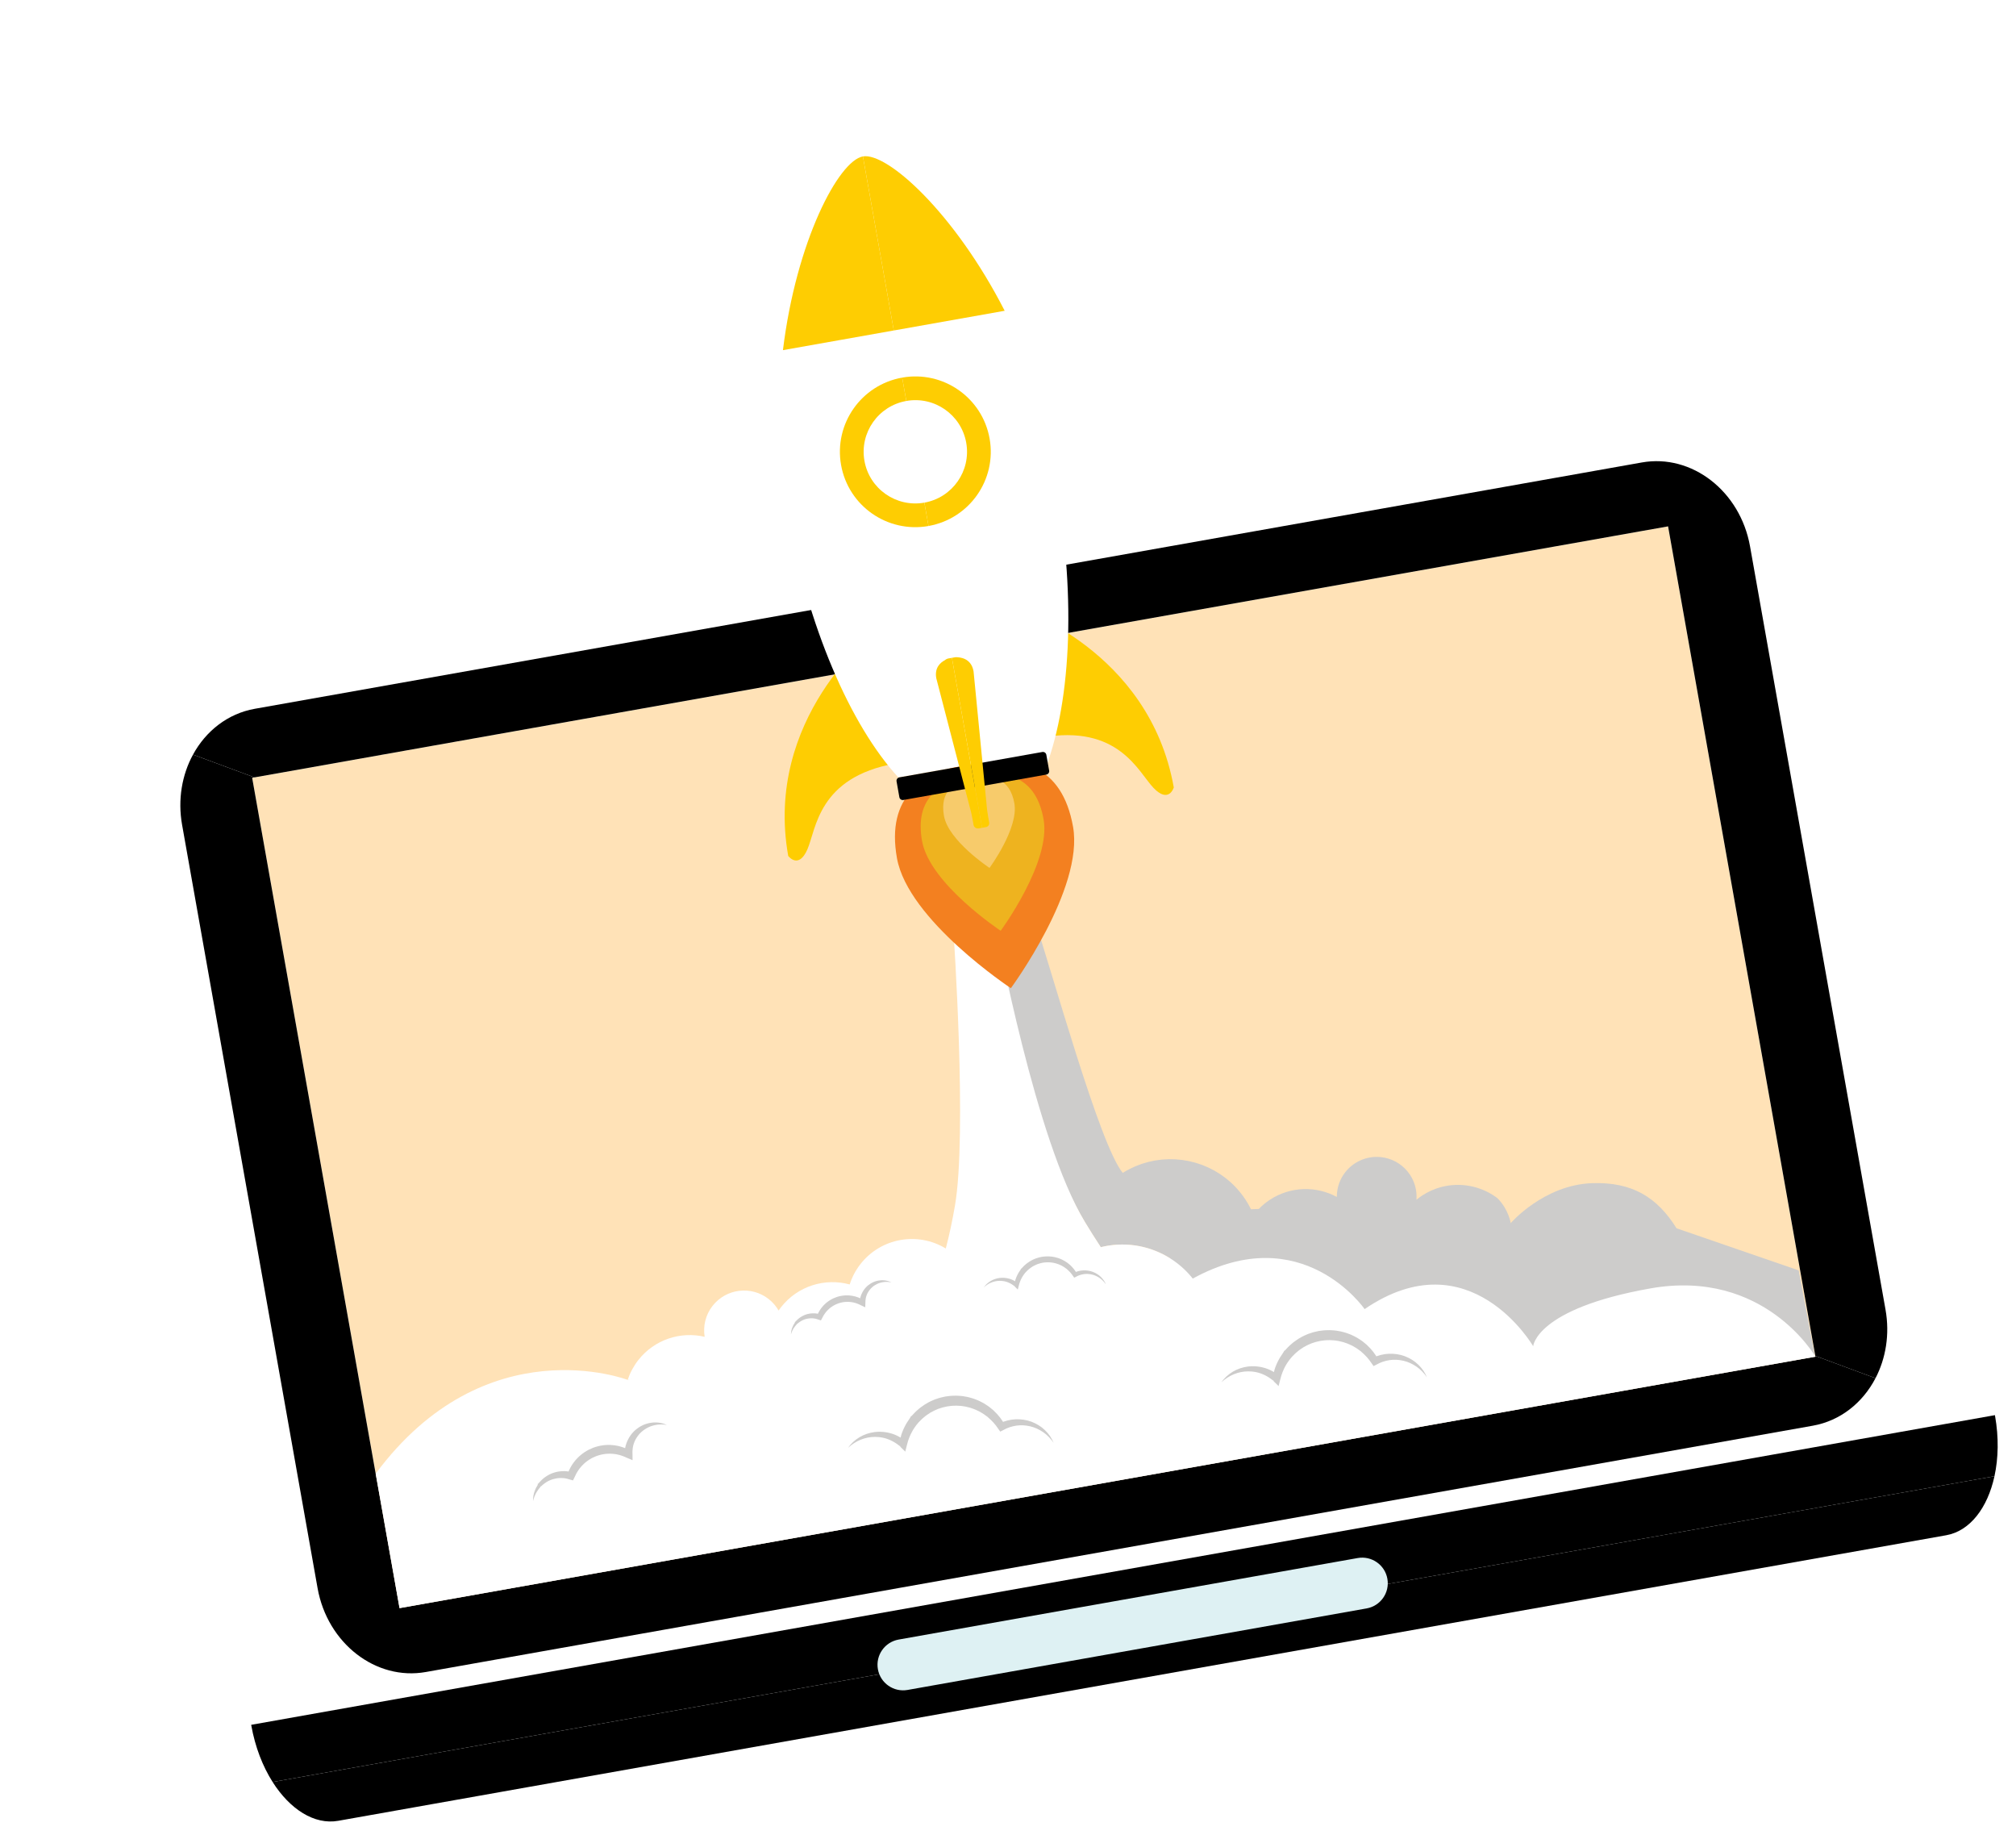
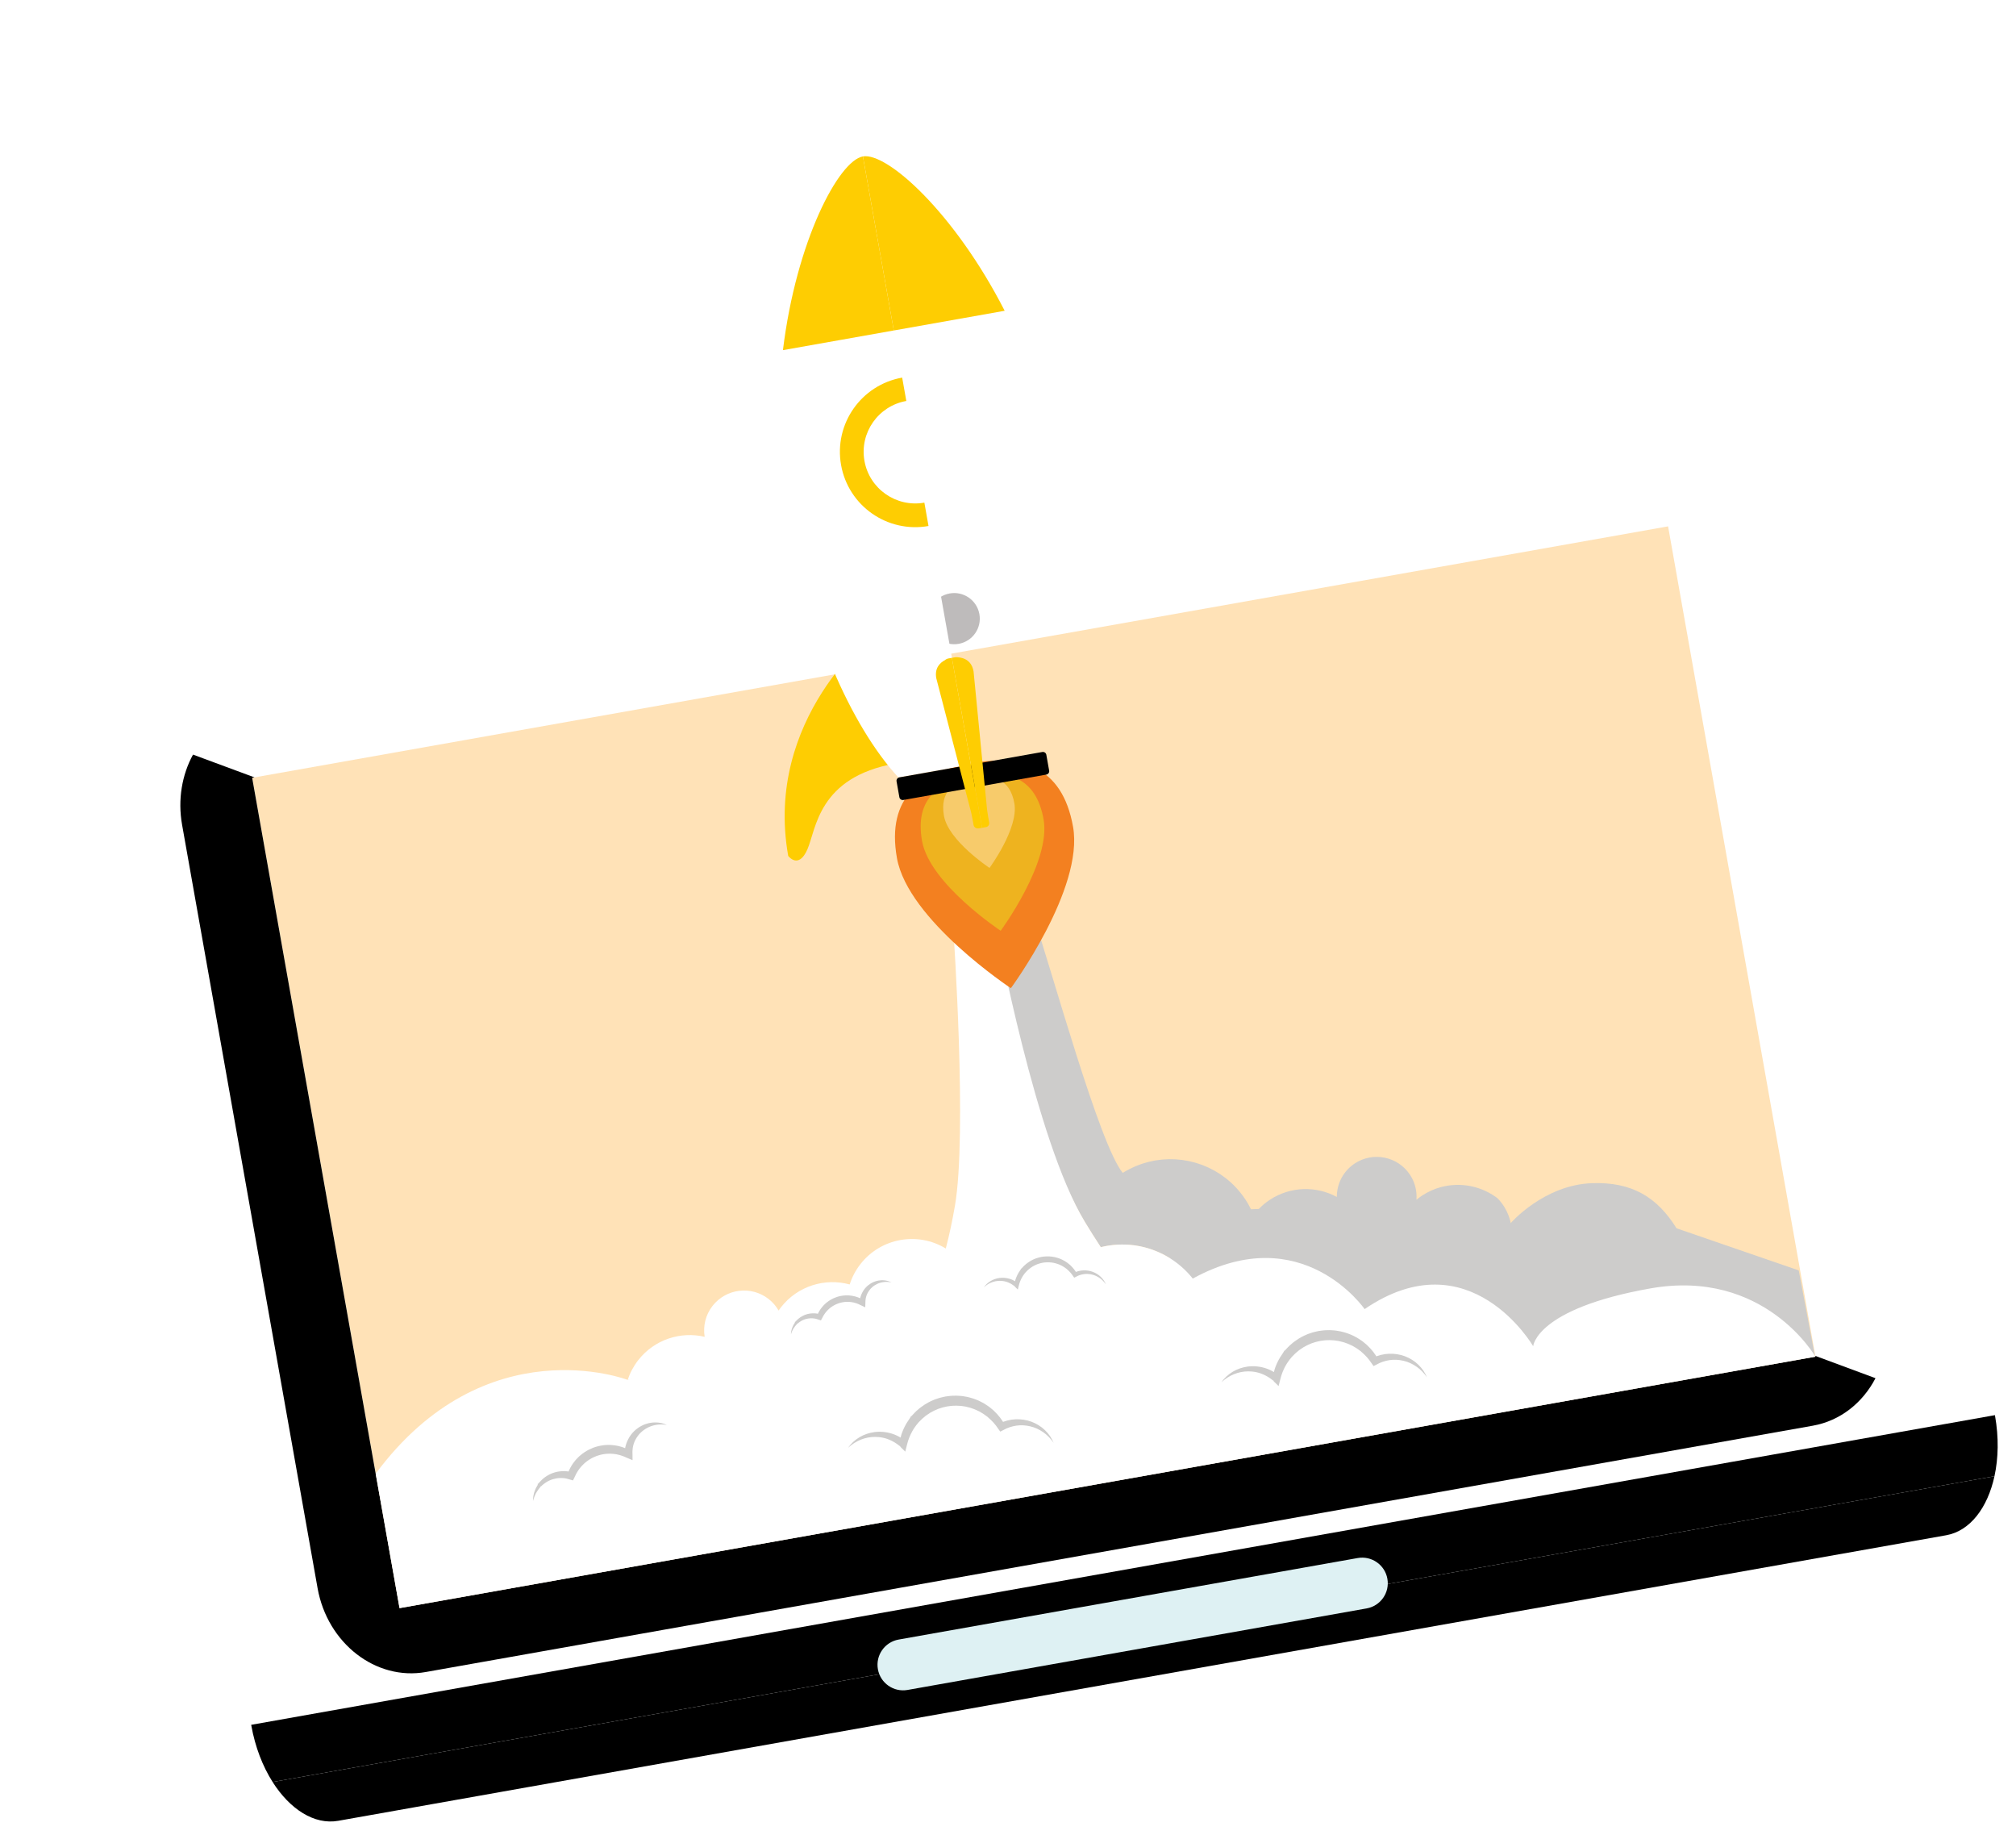
<svg xmlns="http://www.w3.org/2000/svg" width="367" height="334" viewBox="0 0 367 334" fill="none">
  <path d="M363.184 257.677C363.177 257.638 363.166 257.598 363.159 257.559L45.728 313.917C45.735 313.955 45.742 313.996 45.749 314.035C46.446 317.961 47.827 321.486 49.629 324.325L363.08 268.674C363.797 265.387 363.881 261.603 363.184 257.677Z" fill="black" />
  <path d="M49.629 324.325C52.783 329.291 57.228 332.157 61.57 331.387L354.295 279.415C358.636 278.644 361.827 274.423 363.081 268.673L49.629 324.325Z" fill="black" />
  <path d="M45.903 141.561L55.703 196.76L62.997 237.841L72.733 292.679L330.493 246.915L324.757 214.605L321.041 193.678L303.663 95.797L45.903 141.561Z" fill="#FFE2B7" />
  <path d="M159.816 303.802C160.266 306.335 162.686 308.02 165.222 307.569L248.783 292.733C251.322 292.283 253.014 289.868 252.564 287.335C252.115 284.803 249.693 283.113 247.155 283.563L163.594 298.399C161.058 298.85 159.367 301.27 159.816 303.802Z" fill="#DEF1F3" />
  <path d="M169.111 113.408C169.561 115.941 171.981 117.63 174.52 117.179C177.052 116.73 178.744 114.311 178.294 111.777C177.845 109.246 175.424 107.557 172.892 108.007C170.353 108.459 168.661 110.876 169.111 113.408Z" fill="#BEBBBB" />
-   <path d="M303.663 95.798L330.468 246.771L341.424 250.831C343.301 247.224 344.045 242.852 343.248 238.363L318.583 99.439C316.799 89.389 307.982 82.554 298.889 84.168L46.386 128.999C41.472 129.871 37.485 133.031 35.137 137.337L46.332 141.485L303.663 95.798Z" fill="black" />
  <path d="M330.468 246.771L330.493 246.915L72.733 292.679L45.903 141.561L46.331 141.485L35.136 137.337C33.138 141.002 32.328 145.496 33.148 150.117L57.813 289.041C59.596 299.084 68.413 305.922 77.51 304.307L330.013 259.477C335.041 258.584 339.099 255.293 341.422 250.832L330.468 246.771Z" fill="black" />
  <path d="M266.784 220.693L275.022 222.598C275.022 222.598 281.051 215.635 289.844 215.336C297.083 215.09 301.666 217.865 305.202 223.548L327.45 231.215L330.399 246.842L230.18 261.269L201.722 245.706L214.08 227.525L266.784 220.693Z" fill="#CDCCCB" />
  <path d="M197.483 222.37C198.405 223.898 199.375 225.44 200.395 226.986L200.406 226.983C200.601 226.936 200.798 226.891 200.997 226.848C201.218 226.802 201.441 226.757 201.666 226.721C201.952 226.675 202.238 226.636 202.522 226.604C202.617 226.595 202.711 226.589 202.806 226.58C202.996 226.562 203.184 226.544 203.373 226.532C203.487 226.526 203.6 226.525 203.714 226.52C203.883 226.514 204.05 226.506 204.219 226.506C204.339 226.505 204.46 226.509 204.581 226.51C204.74 226.512 204.899 226.514 205.058 226.522C205.182 226.527 205.306 226.537 205.43 226.545C205.582 226.555 205.736 226.565 205.888 226.579C206.014 226.592 206.139 226.608 206.264 226.623C206.413 226.641 206.561 226.659 206.708 226.68C206.835 226.699 206.96 226.721 207.086 226.743C207.23 226.768 207.375 226.792 207.518 226.821C207.644 226.847 207.769 226.874 207.895 226.903C208.035 226.935 208.176 226.967 208.315 227.002C208.441 227.034 208.565 227.067 208.69 227.102C208.827 227.14 208.964 227.179 209.1 227.222C209.223 227.26 209.347 227.3 209.469 227.341C209.604 227.386 209.737 227.432 209.87 227.48C209.992 227.524 210.111 227.569 210.232 227.616C210.364 227.667 210.495 227.721 210.627 227.776C210.745 227.826 210.861 227.875 210.978 227.927C211.108 227.985 211.238 228.046 211.366 228.107C211.48 228.162 211.594 228.217 211.706 228.274C211.835 228.339 211.962 228.407 212.089 228.476C212.198 228.535 212.307 228.593 212.414 228.655C212.542 228.728 212.67 228.805 212.796 228.882C212.898 228.943 213 229.005 213.101 229.07C213.231 229.152 213.358 229.238 213.485 229.325C213.58 229.389 213.674 229.451 213.767 229.516C213.899 229.611 214.029 229.709 214.16 229.807C214.227 229.857 214.295 229.905 214.361 229.956C214.378 229.969 214.395 229.984 214.413 229.997C214.51 230.074 214.605 230.154 214.701 230.233C214.803 230.315 214.904 230.399 215.004 230.485C215.096 230.564 215.186 230.647 215.277 230.728C215.376 230.818 215.477 230.907 215.574 231.001C215.662 231.083 215.747 231.168 215.832 231.253C215.929 231.348 216.025 231.443 216.118 231.542C216.202 231.628 216.283 231.716 216.364 231.805C216.457 231.905 216.549 232.006 216.639 232.11C216.717 232.2 216.794 232.291 216.87 232.382C216.959 232.488 217.046 232.594 217.132 232.703C217.173 232.753 217.211 232.805 217.251 232.857L275.022 222.6C275.022 222.6 274.62 220.07 272.591 218.066C272.513 218.008 272.424 217.942 272.361 217.897C272.305 217.857 272.255 217.817 272.198 217.777C272.036 217.664 271.874 217.559 271.706 217.455C271.684 217.441 271.664 217.426 271.642 217.412C271.449 217.294 271.254 217.182 271.057 217.075C271.016 217.053 270.975 217.035 270.934 217.013C270.779 216.931 270.622 216.852 270.464 216.777C270.393 216.744 270.322 216.714 270.249 216.683C270.119 216.625 269.989 216.567 269.857 216.513C269.773 216.48 269.689 216.449 269.604 216.418C269.483 216.371 269.36 216.326 269.237 216.284C269.147 216.253 269.056 216.225 268.964 216.196C268.846 216.159 268.726 216.123 268.606 216.089C268.511 216.063 268.416 216.039 268.32 216.014C268.203 215.985 268.085 215.956 267.966 215.93C267.868 215.908 267.769 215.888 267.67 215.868C267.553 215.846 267.436 215.825 267.317 215.805C267.217 215.789 267.116 215.774 267.016 215.76C266.898 215.743 266.78 215.73 266.662 215.717C266.561 215.707 266.459 215.695 266.357 215.687C266.237 215.678 266.117 215.671 265.996 215.665C265.864 215.666 265.739 215.662 265.62 215.65C265.521 215.649 265.422 215.649 265.323 215.65C265.226 215.651 265.13 215.649 265.034 215.652C264.9 215.656 264.766 215.666 264.632 215.674C264.545 215.68 264.458 215.682 264.371 215.691C264.199 215.705 264.028 215.726 263.857 215.749C263.808 215.755 263.758 215.759 263.71 215.765C263.491 215.797 263.273 215.834 263.055 215.878C262.819 215.926 262.584 215.98 262.35 216.042C261.146 216.363 259.971 216.88 258.871 217.603C258.515 217.838 258.177 218.088 257.855 218.353C257.973 216.806 257.606 215.21 256.686 213.815C256.559 213.622 256.422 213.439 256.281 213.263C256.237 213.208 256.19 213.157 256.145 213.104C256.043 212.984 255.939 212.868 255.831 212.756C255.776 212.699 255.721 212.644 255.664 212.59C255.557 212.486 255.446 212.387 255.333 212.289C255.276 212.242 255.22 212.193 255.163 212.146C255.021 212.033 254.876 211.926 254.728 211.824C254.698 211.804 254.67 211.781 254.641 211.761C254.463 211.643 254.28 211.535 254.093 211.435C254.035 211.403 253.977 211.375 253.918 211.346C253.785 211.279 253.651 211.214 253.513 211.155C253.443 211.124 253.371 211.095 253.299 211.066C253.166 211.014 253.032 210.966 252.896 210.922C252.827 210.899 252.758 210.875 252.69 210.854C252.516 210.803 252.339 210.758 252.161 210.719C252.132 210.714 252.103 210.704 252.074 210.699C251.868 210.657 251.659 210.626 251.45 210.601C251.386 210.593 251.32 210.59 251.256 210.584C251.106 210.571 250.957 210.561 250.808 210.557C250.733 210.556 250.658 210.555 250.583 210.555C250.435 210.556 250.287 210.562 250.14 210.571C250.072 210.575 250.004 210.579 249.935 210.585C249.736 210.603 249.538 210.629 249.34 210.665C249.326 210.668 249.311 210.669 249.297 210.671C249.085 210.71 248.875 210.762 248.666 210.82C248.603 210.838 248.541 210.859 248.478 210.878C248.33 210.924 248.184 210.974 248.037 211.029C247.966 211.056 247.895 211.085 247.825 211.115C247.682 211.175 247.54 211.24 247.399 211.31C247.337 211.341 247.274 211.37 247.213 211.403C247.014 211.509 246.819 211.622 246.626 211.748C246.608 211.76 246.59 211.774 246.572 211.786C246.434 211.879 246.3 211.975 246.17 212.076C246.126 212.11 246.083 212.146 246.04 212.182C245.94 212.263 245.841 212.347 245.746 212.433C245.704 212.471 245.661 212.509 245.62 212.548C245.519 212.643 245.421 212.742 245.327 212.842C245.3 212.871 245.27 212.901 245.243 212.93C245.125 213.059 245.013 213.192 244.906 213.327C244.877 213.365 244.849 213.404 244.821 213.443C244.741 213.549 244.663 213.657 244.589 213.768C244.556 213.816 244.525 213.865 244.494 213.914C244.424 214.023 244.359 214.134 244.295 214.246C244.271 214.289 244.246 214.331 244.222 214.374C244.139 214.53 244.061 214.687 243.989 214.848C243.983 214.864 243.976 214.88 243.969 214.896C243.906 215.041 243.848 215.189 243.794 215.337C243.777 215.385 243.762 215.433 243.745 215.481C243.703 215.605 243.664 215.73 243.63 215.856C243.616 215.903 243.603 215.951 243.59 215.998C243.548 216.165 243.51 216.332 243.478 216.501C243.477 216.504 243.477 216.505 243.476 216.508C243.444 216.683 243.421 216.859 243.401 217.036C243.396 217.08 243.394 217.123 243.39 217.166C243.377 217.302 243.369 217.438 243.365 217.575C243.362 217.664 243.358 217.753 243.358 217.843C239.632 215.83 234.947 215.876 231.162 218.368C230.419 218.857 229.752 219.416 229.158 220.03L227.735 220.087C227.438 219.483 227.103 218.889 226.723 218.312C226.58 218.098 226.434 217.888 226.284 217.681C226.238 217.617 226.188 217.556 226.141 217.492C226.036 217.351 225.928 217.211 225.818 217.074C225.762 217.003 225.704 216.933 225.647 216.865C225.54 216.735 225.431 216.609 225.32 216.484C225.262 216.418 225.206 216.353 225.147 216.289C225.024 216.154 224.899 216.022 224.773 215.893C224.725 215.845 224.679 215.794 224.632 215.747C224.454 215.57 224.275 215.396 224.092 215.229C224.077 215.216 224.062 215.204 224.047 215.191C223.879 215.038 223.708 214.891 223.535 214.747C223.476 214.698 223.417 214.651 223.357 214.603C223.243 214.511 223.13 214.422 223.014 214.333C222.728 214.113 222.434 213.903 222.136 213.704C222.08 213.666 222.022 213.632 221.966 213.596C221.694 213.42 221.42 213.253 221.139 213.095C221.081 213.063 221.025 213.028 220.967 212.997C220.655 212.825 220.337 212.665 220.015 212.515C219.941 212.48 219.865 212.447 219.789 212.413C219.472 212.271 219.152 212.136 218.828 212.014C218.809 212.007 218.791 211.999 218.772 211.992C218.434 211.867 218.09 211.756 217.744 211.654C217.665 211.63 217.586 211.607 217.506 211.585C217.162 211.488 216.816 211.401 216.468 211.327C216.418 211.316 216.368 211.309 216.319 211.298C215.998 211.233 215.676 211.179 215.351 211.134C215.282 211.124 215.213 211.112 215.143 211.104C214.789 211.058 214.435 211.025 214.079 211.003C214.006 210.999 213.933 210.996 213.86 210.993C213.524 210.976 213.187 210.968 212.849 210.973C212.811 210.974 212.774 210.972 212.736 210.973C212.374 210.98 212.011 211.003 211.649 211.034C211.569 211.041 211.49 211.048 211.411 211.057C211.046 211.094 210.682 211.14 210.319 211.202C210.294 211.206 210.269 211.212 210.243 211.217C209.898 211.277 209.554 211.351 209.211 211.435C209.139 211.452 209.066 211.469 208.993 211.488C208.639 211.579 208.286 211.682 207.935 211.798C207.873 211.818 207.812 211.841 207.749 211.862C207.429 211.973 207.11 212.094 206.794 212.225C206.742 212.247 206.69 212.267 206.639 212.288C206.296 212.436 205.957 212.597 205.62 212.769C205.547 212.807 205.474 212.846 205.4 212.885C205.058 213.067 204.719 213.257 204.387 213.466C200.127 208.298 191.57 176.91 188.122 166.733L179.519 169.644C180.088 171.46 188.427 207.366 197.483 222.37Z" fill="#CDCCCB" />
  <path d="M217.131 232.701C217.046 232.593 216.958 232.486 216.87 232.38C216.793 232.289 216.716 232.197 216.638 232.108C216.548 232.005 216.456 231.904 216.364 231.803C216.282 231.715 216.201 231.626 216.118 231.54C216.024 231.442 215.928 231.346 215.832 231.252C215.746 231.166 215.662 231.082 215.574 230.999C215.477 230.906 215.377 230.817 215.276 230.726C215.186 230.645 215.096 230.563 215.004 230.483C214.904 230.397 214.803 230.314 214.701 230.231C214.604 230.153 214.509 230.072 214.412 229.996C214.329 229.931 214.244 229.869 214.16 229.805C214.029 229.707 213.899 229.609 213.766 229.515C213.674 229.449 213.579 229.386 213.485 229.323C213.357 229.237 213.231 229.151 213.101 229.068C213 229.004 212.898 228.942 212.795 228.88C212.669 228.803 212.542 228.727 212.413 228.653C212.307 228.592 212.198 228.534 212.089 228.475C211.962 228.406 211.835 228.338 211.706 228.272C211.593 228.215 211.48 228.161 211.366 228.106C211.238 228.044 211.109 227.983 210.978 227.926C210.862 227.874 210.745 227.823 210.627 227.774C210.496 227.719 210.364 227.667 210.231 227.614C210.111 227.568 209.991 227.523 209.87 227.479C209.736 227.43 209.604 227.384 209.469 227.339C209.346 227.298 209.223 227.259 209.099 227.22C208.964 227.179 208.827 227.14 208.69 227.101C208.565 227.066 208.44 227.032 208.315 227.001C208.175 226.965 208.035 226.933 207.894 226.901C207.77 226.873 207.643 226.845 207.518 226.82C207.374 226.791 207.23 226.766 207.086 226.741C206.96 226.719 206.834 226.697 206.708 226.678C206.561 226.657 206.412 226.639 206.264 226.621C206.139 226.607 206.014 226.59 205.888 226.578C205.736 226.564 205.583 226.554 205.43 226.543C205.305 226.535 205.182 226.525 205.057 226.52C204.899 226.513 204.739 226.512 204.58 226.509C204.46 226.507 204.339 226.503 204.219 226.504C204.051 226.506 203.882 226.512 203.714 226.519C203.6 226.523 203.487 226.524 203.372 226.531C203.185 226.542 202.996 226.561 202.806 226.578C202.711 226.587 202.617 226.593 202.522 226.603C202.237 226.634 201.952 226.673 201.666 226.72C201.441 226.757 201.217 226.802 200.996 226.847C200.798 226.889 200.601 226.934 200.406 226.982L200.394 226.984C199.375 225.439 198.405 223.897 197.483 222.369C188.427 207.364 181.653 169.873 181.087 168.055L189.017 166.376L173.58 169.643C173.58 169.643 176.103 206.412 173.834 219.485C173.382 222.091 172.838 224.705 172.176 227.228C167.088 224.129 160.369 225.272 156.624 230.085C155.738 231.224 155.094 232.473 154.68 233.771C150.188 232.545 145.199 234.034 142.162 237.936C142.014 238.127 141.875 238.322 141.74 238.518C141.284 237.722 140.67 237 139.901 236.403C136.734 233.945 132.17 234.517 129.707 237.681C128.417 239.339 127.967 241.379 128.28 243.299C123.898 242.27 119.117 243.784 116.172 247.568C115.314 248.671 114.681 249.88 114.268 251.136L217.25 232.852C217.211 232.803 217.172 232.752 217.131 232.701Z" fill="white" />
  <path d="M162.286 233.399C162.129 233.378 161.974 233.34 161.818 233.327C161.661 233.318 161.512 233.297 161.356 233.305L161.127 233.307L160.899 233.332C160.748 233.342 160.601 233.382 160.455 233.409C160.308 233.439 160.166 233.489 160.025 233.532C159.888 233.592 159.747 233.634 159.619 233.707C159.489 233.775 159.359 233.841 159.239 233.923C159.112 233.995 159 234.087 158.886 234.175C158.772 234.262 158.674 234.368 158.569 234.463C158.477 234.575 158.373 234.672 158.294 234.789C158.211 234.903 158.123 235.013 158.055 235.137C158.02 235.198 157.98 235.255 157.949 235.317L157.859 235.507C157.793 235.629 157.76 235.767 157.709 235.895L157.691 235.944L157.69 235.948C157.693 235.939 157.683 235.968 157.697 235.929L157.696 235.931L157.695 235.938L157.691 235.952L157.683 235.981L157.654 236.095C157.637 236.168 157.606 236.256 157.603 236.314C157.584 236.44 157.561 236.564 157.553 236.705C157.534 236.84 157.545 236.978 157.54 237.113L157.514 237.928L156.739 237.567C156.579 237.492 156.425 237.41 156.265 237.34L156.02 237.247L155.898 237.2L155.868 237.188L155.864 237.186C155.841 237.178 155.894 237.196 155.888 237.194L155.885 237.193L155.877 237.191L155.859 237.186L155.789 237.166L155.508 237.088L155.368 237.05L155.246 237.03C155.084 237.004 154.93 236.965 154.752 236.959L154.493 236.937C154.406 236.932 154.32 236.938 154.233 236.938C154.146 236.941 154.06 236.936 153.974 236.943L153.716 236.968C153.542 236.976 153.374 237.022 153.203 237.052C153.033 237.082 152.87 237.146 152.702 237.187C152.54 237.245 152.378 237.307 152.218 237.374C152.066 237.456 151.902 237.519 151.757 237.613C151.609 237.705 151.455 237.786 151.32 237.895L151.11 238.049C151.044 238.104 150.98 238.164 150.915 238.222C150.78 238.333 150.661 238.459 150.543 238.587C150.416 238.708 150.322 238.855 150.21 238.99C150.102 239.126 150.019 239.281 149.918 239.426C149.83 239.578 149.756 239.737 149.672 239.892L149.444 240.315L149.03 240.18C148.91 240.14 148.793 240.091 148.669 240.06C148.548 240.021 148.422 240 148.297 239.973C148.17 239.958 148.043 239.935 147.913 239.931C147.784 239.919 147.656 239.927 147.526 239.928C147.397 239.941 147.267 239.946 147.139 239.972C147.009 239.987 146.882 240.019 146.754 240.046C146.628 240.085 146.5 240.117 146.377 240.168C146.252 240.211 146.134 240.273 146.012 240.328C145.897 240.395 145.776 240.455 145.668 240.534C145.552 240.603 145.446 240.686 145.337 240.769C145.283 240.81 145.234 240.859 145.183 240.903L145.08 240.951L145.045 240.94L145.044 240.941C145.049 240.936 145.033 240.955 145.054 240.929L145.052 240.931L145.073 240.956L145.067 240.986L145.037 241.032L144.75 241.361C144.657 241.469 144.596 241.583 144.514 241.696C144.476 241.754 144.433 241.808 144.399 241.87L144.306 242.06C144.25 242.19 144.164 242.311 144.127 242.45L143.983 242.862C143.994 242.718 144.008 242.571 144.023 242.423C144.028 242.273 144.079 242.134 144.113 241.988L144.17 241.769C144.192 241.697 144.227 241.628 144.256 241.557C144.318 241.418 144.374 241.263 144.447 241.135L144.681 240.764L144.71 240.718L144.724 240.695L144.728 240.69L144.7 240.664L144.683 240.624L144.693 240.613L144.794 240.546C144.844 240.487 144.905 240.436 144.957 240.379C145.063 240.266 145.176 240.155 145.294 240.053C145.409 239.947 145.542 239.861 145.668 239.765C145.801 239.682 145.933 239.592 146.075 239.521C146.213 239.441 146.362 239.382 146.508 239.316C146.658 239.263 146.807 239.203 146.964 239.165C147.118 239.12 147.277 239.096 147.436 239.067C147.595 239.05 147.756 239.027 147.918 239.025C148.081 239.015 148.243 239.026 148.405 239.032C148.567 239.05 148.729 239.063 148.889 239.098C149.051 239.123 149.208 239.17 149.367 239.214L148.725 239.501C148.81 239.308 148.89 239.109 148.984 238.918C149.091 238.735 149.183 238.539 149.307 238.365C149.434 238.193 149.546 238.008 149.692 237.851C149.831 237.688 149.969 237.522 150.131 237.38C150.21 237.307 150.286 237.231 150.367 237.16L150.621 236.961C150.786 236.822 150.973 236.713 151.153 236.596C151.334 236.477 151.534 236.394 151.724 236.293C151.921 236.206 152.122 236.128 152.324 236.054C152.531 235.996 152.736 235.923 152.949 235.886C153.161 235.849 153.372 235.799 153.588 235.787L153.91 235.759C154.018 235.753 154.126 235.758 154.234 235.758C154.342 235.761 154.45 235.759 154.557 235.766L154.878 235.802C155.089 235.817 155.314 235.873 155.533 235.92L155.697 235.957L155.836 236.002L156.113 236.093L156.183 236.116L156.244 236.137L156.281 236.153L156.428 236.217L156.722 236.346C156.915 236.439 157.096 236.554 157.281 236.657L156.481 237.111C156.495 236.933 156.498 236.755 156.532 236.579C156.553 236.407 156.598 236.224 156.649 236.043C156.672 235.945 156.701 235.887 156.727 235.808L156.767 235.697L156.794 235.621L156.822 235.561C156.9 235.402 156.962 235.238 157.057 235.09L157.192 234.865C157.239 234.791 157.294 234.723 157.345 234.652C157.444 234.508 157.563 234.38 157.681 234.253C157.798 234.123 157.939 234.018 158.065 233.903C158.206 233.803 158.34 233.695 158.488 233.609C158.636 233.522 158.782 233.433 158.94 233.368C159.018 233.333 159.092 233.295 159.173 233.265L159.414 233.185C159.573 233.126 159.742 233.103 159.903 233.063C160.069 233.041 160.234 233.013 160.4 233.006C160.566 233.001 160.731 232.994 160.894 233.014L161.139 233.038L161.379 233.084C161.539 233.105 161.696 233.167 161.849 233.213C162 233.264 162.14 233.337 162.286 233.399Z" fill="#CDCCCB" />
  <path d="M201.323 233.755L201.078 233.425C200.989 233.321 200.897 233.223 200.809 233.124C200.713 233.031 200.613 232.941 200.517 232.85C200.414 232.765 200.306 232.687 200.202 232.607C200.093 232.533 199.977 232.468 199.868 232.397C199.754 232.333 199.635 232.277 199.52 232.218L199.158 232.074L198.787 231.968L198.41 231.896L198.031 231.859C197.903 231.859 197.777 231.855 197.652 231.859C197.527 231.871 197.401 231.879 197.277 231.895C197.154 231.92 197.03 231.94 196.909 231.968C196.79 232.005 196.669 232.033 196.551 232.072L196.206 232.208L195.876 232.377L195.553 232.541L195.327 232.221L195.093 231.892C195.009 231.786 194.921 231.685 194.836 231.582C194.654 231.386 194.467 231.195 194.262 231.024L194.187 230.958L194.186 230.939L194.189 230.924L194.186 230.922C194.193 230.928 194.157 230.916 194.194 230.946L194.168 230.935L194.122 230.906L193.945 230.778C193.829 230.695 193.706 230.598 193.6 230.545L193.273 230.352L192.913 230.185C192.796 230.123 192.667 230.089 192.543 230.043C192.419 229.998 192.295 229.951 192.166 229.924C192.037 229.894 191.911 229.855 191.781 229.832L191.39 229.773C191.26 229.753 191.127 229.755 190.996 229.744C190.865 229.73 190.733 229.734 190.602 229.741C190.337 229.738 190.077 229.783 189.816 229.816C189.559 229.875 189.299 229.922 189.052 230.014L188.864 230.075L188.683 230.153C188.563 230.209 188.437 230.25 188.323 230.317L187.976 230.506C187.863 230.573 187.758 230.653 187.648 230.726C187.535 230.795 187.435 230.881 187.335 230.967C187.237 231.055 187.125 231.128 187.037 231.228L186.757 231.51L186.74 231.528L186.735 231.532L186.733 231.534C186.722 231.546 186.744 231.52 186.741 231.523L186.733 231.534L186.698 231.575L186.628 231.659L186.49 231.826C186.417 231.931 186.34 232.027 186.266 232.137C186.198 232.25 186.117 232.357 186.057 232.476C185.992 232.593 185.926 232.708 185.872 232.831C185.813 232.951 185.762 233.074 185.713 233.198C185.611 233.446 185.537 233.705 185.471 233.966L185.286 234.698L184.779 234.204L184.744 234.169L184.756 234.134L184.776 234.104L184.775 234.104C184.812 234.133 184.784 234.112 184.792 234.117L184.787 234.113L184.746 234.124L184.656 234.071L184.491 233.945C184.436 233.895 184.384 233.868 184.336 233.836L184.186 233.738C184.091 233.667 183.969 233.616 183.861 233.554C183.753 233.488 183.632 233.45 183.517 233.395C183.401 233.341 183.276 233.313 183.155 233.269C183.034 233.229 182.907 233.211 182.781 233.18C182.655 233.153 182.527 233.146 182.398 233.128C182.27 233.116 182.14 233.12 182.01 233.111C181.88 233.112 181.75 233.124 181.618 233.129C181.489 233.145 181.359 233.168 181.228 233.186L180.842 233.283L180.465 233.416L180.098 233.585L179.747 233.792L179.412 234.03L179.097 234.302L179.354 233.97L179.647 233.664C179.753 233.57 179.865 233.483 179.975 233.391C180.091 233.309 180.211 233.232 180.332 233.151C180.457 233.081 180.585 233.013 180.714 232.947L181.119 232.786C181.258 232.745 181.398 232.702 181.541 232.665C181.684 232.639 181.829 232.607 181.975 232.587C182.122 232.574 182.269 232.556 182.417 232.555C182.565 232.559 182.715 232.554 182.862 232.568C183.009 232.588 183.16 232.596 183.306 232.627C183.451 232.661 183.602 232.682 183.744 232.729C183.886 232.779 184.035 232.813 184.171 232.876C184.309 232.942 184.449 232.99 184.585 233.073L184.79 233.192C184.859 233.233 184.929 233.272 184.98 233.313L185.15 233.434L185.234 233.494L185.255 233.509L185.261 233.513L185.284 233.533L185.294 233.541L185.336 233.576L184.645 233.814C184.697 233.507 184.76 233.2 184.857 232.902C184.903 232.752 184.954 232.603 185.017 232.459C185.073 232.312 185.142 232.171 185.212 232.029C185.276 231.886 185.362 231.753 185.439 231.615C185.519 231.478 185.617 231.342 185.708 231.206L185.826 231.021L185.877 230.923L185.911 230.88L185.919 230.869L185.955 230.857L185.982 230.841L186.306 230.494C186.408 230.373 186.538 230.279 186.655 230.171C186.773 230.066 186.893 229.961 187.026 229.874C187.155 229.783 187.282 229.686 187.417 229.601L187.83 229.364C187.968 229.283 188.118 229.23 188.262 229.162L188.481 229.067L188.707 228.991C189.006 228.88 189.318 228.816 189.628 228.748C189.944 228.708 190.259 228.659 190.577 228.663C190.736 228.656 190.894 228.654 191.053 228.67C191.212 228.684 191.371 228.686 191.528 228.712L191.997 228.794C192.152 228.826 192.304 228.875 192.457 228.915C192.611 228.952 192.759 229.01 192.907 229.068C193.053 229.128 193.204 229.177 193.343 229.255L193.764 229.472L194.178 229.739C194.325 229.828 194.425 229.922 194.54 230.013L194.709 230.151L194.751 230.185L194.773 230.203L194.794 230.22L194.797 230.223L194.802 230.228L194.812 230.238L194.897 230.321C195.127 230.535 195.336 230.77 195.529 231.017C195.619 231.144 195.713 231.27 195.8 231.399L196.041 231.8L195.492 231.644L195.907 231.471C196.048 231.423 196.192 231.382 196.334 231.339C196.479 231.304 196.626 231.277 196.772 231.251C196.919 231.232 197.068 231.223 197.215 231.21C197.362 231.206 197.511 231.211 197.658 231.213C197.805 231.224 197.95 231.243 198.096 231.259C198.24 231.285 198.383 231.317 198.525 231.346C198.666 231.387 198.804 231.432 198.941 231.478L199.339 231.652C199.465 231.722 199.592 231.789 199.716 231.862C199.834 231.944 199.954 232.022 200.068 232.107C200.177 232.199 200.286 232.29 200.39 232.386C200.487 232.49 200.587 232.589 200.679 232.695C200.765 232.807 200.855 232.914 200.934 233.028C201.007 233.149 201.082 233.266 201.15 233.386L201.323 233.755Z" fill="#CDCCCB" />
  <path d="M121.026 249.096L114.268 251.139C114.268 251.139 88.408 241.225 68.394 268.2L72.733 292.679L330.485 246.917C330.485 246.917 321.233 230.799 300.406 234.497C279.58 238.195 279.105 245.011 279.105 245.011C279.105 245.011 267.581 225.179 248.42 238.258C248.42 238.258 237.067 221.762 217.132 232.702C217.131 232.701 128.324 242.751 121.026 249.096Z" fill="white" />
  <path d="M121.396 259.336C121.182 259.315 120.969 259.272 120.755 259.262C120.541 259.259 120.338 259.239 120.126 259.257L119.814 259.274L119.506 259.319C119.301 259.341 119.103 259.405 118.905 259.448C118.708 259.497 118.517 259.573 118.328 259.638C118.145 259.728 117.955 259.792 117.786 259.9C117.611 259.999 117.44 260.096 117.28 260.213C117.112 260.317 116.965 260.45 116.814 260.575C116.663 260.699 116.536 260.849 116.398 260.983C116.28 261.139 116.144 261.277 116.043 261.441C115.935 261.6 115.821 261.754 115.737 261.926C115.692 262.01 115.642 262.091 115.602 262.178L115.49 262.44C115.406 262.61 115.368 262.799 115.306 262.976L115.285 263.043L115.284 263.047C115.287 263.036 115.276 263.076 115.291 263.023L115.29 263.025L115.288 263.035L115.284 263.055L115.276 263.094L115.242 263.251C115.224 263.35 115.187 263.472 115.185 263.551C115.166 263.723 115.141 263.893 115.137 264.084C115.12 264.27 115.142 264.456 115.143 264.64L115.152 265.75L114.08 265.301C113.859 265.209 113.644 265.104 113.422 265.018L113.084 264.905L112.916 264.847L112.875 264.833L112.869 264.831C112.836 264.821 112.91 264.842 112.901 264.84L112.898 264.84L112.886 264.837L112.862 264.832L112.765 264.809L112.378 264.718L112.186 264.673L112.02 264.654C111.797 264.627 111.586 264.583 111.343 264.584L110.989 264.568C110.871 264.567 110.753 264.58 110.636 264.584C110.519 264.593 110.401 264.589 110.283 264.604L109.935 264.653C109.699 264.674 109.473 264.745 109.243 264.795C109.013 264.845 108.795 264.941 108.569 265.006C108.351 265.094 108.134 265.187 107.921 265.286C107.718 265.405 107.5 265.5 107.307 265.637C107.113 265.769 106.907 265.888 106.729 266.044L106.452 266.265C106.365 266.344 106.282 266.429 106.197 266.51C106.021 266.668 105.865 266.846 105.711 267.027C105.546 267.198 105.424 267.403 105.28 267.593C105.141 267.785 105.035 267.999 104.908 268.201C104.796 268.411 104.703 268.632 104.598 268.848L104.311 269.434L103.741 269.274C103.576 269.227 103.414 269.166 103.244 269.131C103.077 269.083 102.904 269.063 102.733 269.032C102.56 269.018 102.385 268.995 102.211 268.997C102.035 268.988 101.86 269.006 101.684 269.013C101.509 269.037 101.332 269.052 101.16 269.094C100.985 269.123 100.814 269.173 100.641 269.217C100.473 269.276 100.299 269.327 100.136 269.403C99.967 269.468 99.811 269.559 99.648 269.641C99.496 269.737 99.335 269.825 99.191 269.939C99.037 270.039 98.897 270.159 98.755 270.277C98.684 270.335 98.62 270.404 98.552 270.467L98.414 270.538L98.366 270.525L98.365 270.527C98.37 270.519 98.35 270.547 98.377 270.51L98.374 270.513L98.404 270.546L98.398 270.586L98.36 270.651L97.987 271.113C97.867 271.265 97.79 271.424 97.683 271.581C97.636 271.661 97.58 271.739 97.537 271.825L97.421 272.088C97.352 272.267 97.241 272.437 97.2 272.628L97.026 273.196C97.033 272.998 97.044 272.799 97.056 272.597C97.056 272.392 97.118 272.2 97.155 271.999L97.221 271.699C97.248 271.6 97.291 271.505 97.326 271.406C97.404 271.215 97.471 271.001 97.564 270.823L97.86 270.307L97.897 270.243L97.915 270.21L97.92 270.202L97.881 270.169L97.856 270.117L97.868 270.101L98.002 270.003C98.066 269.921 98.146 269.847 98.215 269.767C98.352 269.608 98.5 269.452 98.656 269.307C98.806 269.155 98.983 269.031 99.148 268.894C99.325 268.773 99.5 268.644 99.688 268.54C99.872 268.424 100.07 268.336 100.265 268.238C100.465 268.158 100.666 268.067 100.876 268.009C101.084 267.939 101.299 267.898 101.513 267.849C101.729 267.817 101.946 267.776 102.166 267.766C102.386 267.743 102.607 267.75 102.829 267.748C103.05 267.764 103.272 267.773 103.491 267.811C103.713 267.835 103.929 267.892 104.146 267.943L103.289 268.368C103.396 268.1 103.492 267.826 103.61 267.562C103.745 267.306 103.859 267.036 104.019 266.792C104.181 266.551 104.324 266.294 104.514 266.072C104.693 265.842 104.873 265.61 105.085 265.408C105.188 265.304 105.288 265.197 105.394 265.097L105.728 264.812C105.945 264.614 106.192 264.456 106.431 264.287C106.67 264.116 106.937 263.992 107.19 263.844C107.453 263.715 107.723 263.598 107.993 263.486C108.272 263.397 108.545 263.286 108.832 263.224C109.119 263.163 109.403 263.083 109.695 263.055L110.132 262.999C110.277 262.984 110.425 262.984 110.571 262.98C110.718 262.977 110.865 262.968 111.011 262.974L111.449 263.004C111.736 263.014 112.044 263.077 112.345 263.128L112.571 263.17L112.762 263.224L113.143 263.332L113.24 263.36L113.323 263.384L113.374 263.404L113.578 263.483L113.985 263.643C114.251 263.759 114.504 263.905 114.762 264.036L113.699 264.696C113.709 264.453 113.703 264.211 113.74 263.971C113.759 263.736 113.81 263.484 113.869 263.235C113.896 263.102 113.931 263.021 113.963 262.912L114.011 262.759L114.044 262.655L114.078 262.572C114.175 262.353 114.25 262.126 114.373 261.92L114.543 261.606C114.603 261.503 114.675 261.407 114.74 261.308C114.867 261.107 115.021 260.926 115.176 260.747C115.326 260.565 115.512 260.415 115.678 260.251C115.864 260.107 116.041 259.953 116.238 259.828C116.435 259.703 116.628 259.573 116.838 259.476C116.942 259.425 117.042 259.367 117.149 259.323L117.472 259.202C117.684 259.114 117.913 259.074 118.131 259.009C118.355 258.971 118.577 258.924 118.803 258.905C119.028 258.89 119.252 258.871 119.476 258.889L119.81 258.907L120.139 258.956C120.358 258.977 120.573 259.052 120.784 259.106C120.999 259.168 121.195 259.258 121.396 259.336Z" fill="#CDCCCB" />
  <path d="M191.806 262.6L191.394 262.043C191.245 261.868 191.09 261.704 190.941 261.537C190.78 261.379 190.611 261.228 190.449 261.075C190.277 260.931 190.095 260.801 189.919 260.665C189.735 260.54 189.54 260.432 189.357 260.312C189.163 260.206 188.964 260.111 188.77 260.011L188.162 259.769L187.537 259.59L186.902 259.47L186.262 259.407C186.048 259.408 185.836 259.402 185.623 259.408C185.412 259.429 185.201 259.441 184.992 259.469C184.784 259.511 184.577 259.544 184.373 259.592C184.172 259.655 183.968 259.702 183.769 259.766L183.187 259.995L182.632 260.278L182.089 260.555L181.707 260.016L181.313 259.461C181.172 259.284 181.023 259.114 180.88 258.94C180.573 258.609 180.259 258.287 179.913 257.999L179.786 257.889L179.785 257.856L179.791 257.831L179.788 257.828C179.8 257.838 179.739 257.818 179.801 257.869L179.757 257.85L179.68 257.801L179.382 257.586C179.187 257.445 178.98 257.282 178.801 257.192L178.25 256.869L177.643 256.588C177.446 256.483 177.227 256.427 177.02 256.349C176.81 256.272 176.603 256.193 176.384 256.149C176.167 256.099 175.955 256.032 175.736 255.993L175.078 255.894C174.858 255.862 174.635 255.865 174.414 255.847C174.193 255.823 173.971 255.83 173.749 255.842C173.305 255.838 172.866 255.914 172.426 255.969C171.994 256.069 171.556 256.148 171.14 256.303L170.823 256.404L170.518 256.536C170.318 256.63 170.105 256.7 169.913 256.811L169.328 257.129C169.138 257.243 168.96 257.377 168.775 257.499C168.584 257.616 168.416 257.762 168.247 257.906C168.082 258.055 167.893 258.178 167.745 258.346L167.273 258.821L167.244 258.851L167.236 258.859L167.232 258.863C167.215 258.883 167.252 258.838 167.247 258.844L167.232 258.862L167.174 258.933L167.057 259.074L166.823 259.355C166.7 259.532 166.57 259.694 166.448 259.878C166.332 260.069 166.195 260.249 166.095 260.449C165.986 260.645 165.875 260.841 165.784 261.047C165.684 261.249 165.598 261.456 165.516 261.666C165.344 262.083 165.22 262.519 165.109 262.959L164.796 264.193L163.943 263.36L163.884 263.301L163.905 263.241L163.937 263.191L163.935 263.19C163.997 263.239 163.95 263.203 163.964 263.213L163.955 263.206L163.886 263.224L163.734 263.135L163.455 262.924C163.363 262.841 163.277 262.794 163.194 262.739L162.943 262.574C162.784 262.455 162.577 262.37 162.396 262.264C162.213 262.154 162.009 262.088 161.815 261.996C161.621 261.905 161.411 261.858 161.208 261.784C161.003 261.716 160.788 261.687 160.578 261.634C160.366 261.589 160.149 261.577 159.933 261.545C159.716 261.524 159.498 261.532 159.277 261.517C159.059 261.519 158.84 261.539 158.618 261.548C158.399 261.575 158.182 261.613 157.961 261.644L157.311 261.807L156.675 262.029L156.057 262.315L155.466 262.662L154.901 263.063L154.371 263.52L154.804 262.962L155.298 262.447C155.476 262.289 155.665 262.142 155.85 261.987C156.046 261.848 156.249 261.718 156.451 261.583C156.662 261.466 156.877 261.351 157.095 261.239L157.776 260.969C158.012 260.901 158.247 260.827 158.487 260.766C158.729 260.722 158.971 260.668 159.217 260.634C159.464 260.612 159.713 260.583 159.962 260.58C160.211 260.588 160.463 260.578 160.712 260.603C160.959 260.636 161.213 260.648 161.459 260.701C161.704 260.759 161.957 260.794 162.198 260.874C162.436 260.956 162.687 261.015 162.917 261.121C163.149 261.232 163.383 261.313 163.613 261.452L163.959 261.652C164.076 261.72 164.193 261.789 164.28 261.856L164.565 262.06L164.708 262.161L164.743 262.186L164.753 262.193L164.793 262.225L164.81 262.239L164.88 262.299L163.716 262.699C163.804 262.183 163.911 261.665 164.074 261.162C164.15 260.909 164.238 260.66 164.343 260.417C164.436 260.169 164.554 259.932 164.671 259.693C164.78 259.45 164.925 259.228 165.053 258.995C165.188 258.764 165.353 258.534 165.506 258.307L165.705 257.995L165.791 257.83L165.847 257.757L165.862 257.739L165.921 257.718L165.968 257.691L166.513 257.107C166.685 256.903 166.904 256.744 167.1 256.563C167.299 256.386 167.5 256.209 167.724 256.061C167.943 255.908 168.156 255.745 168.382 255.602L169.078 255.202C169.309 255.066 169.563 254.976 169.805 254.862L170.174 254.702L170.555 254.575C171.058 254.388 171.583 254.278 172.106 254.165C172.637 254.096 173.167 254.015 173.704 254.02C173.972 254.01 174.239 254.005 174.506 254.032C174.772 254.055 175.041 254.059 175.305 254.104L176.095 254.242C176.357 254.295 176.612 254.378 176.871 254.447C177.131 254.509 177.38 254.607 177.628 254.704C177.874 254.806 178.129 254.888 178.363 255.019L179.073 255.385L179.771 255.834C180.019 255.985 180.186 256.142 180.38 256.296L180.664 256.527L180.736 256.585L180.771 256.614L180.807 256.644L180.811 256.649L180.82 256.658L180.838 256.675L180.98 256.814C181.369 257.174 181.72 257.571 182.045 257.986C182.198 258.201 182.355 258.412 182.503 258.63L182.909 259.306L181.984 259.043L182.683 258.751C182.921 258.671 183.164 258.601 183.404 258.528C183.648 258.47 183.895 258.423 184.14 258.379C184.388 258.347 184.639 258.332 184.887 258.311C185.135 258.304 185.385 258.313 185.632 258.315C185.88 258.334 186.125 258.366 186.37 258.393C186.613 258.437 186.853 258.491 187.094 258.541C187.33 258.609 187.563 258.685 187.794 258.762L188.464 259.055C188.677 259.173 188.891 259.287 189.098 259.409C189.297 259.547 189.499 259.679 189.691 259.821C189.874 259.977 190.058 260.13 190.232 260.292C190.395 260.467 190.564 260.633 190.719 260.812C190.864 261.001 191.014 261.18 191.149 261.373C191.271 261.577 191.398 261.776 191.512 261.976L191.806 262.6Z" fill="#CDCCCB" />
  <path d="M259.768 250.674L259.356 250.118C259.207 249.943 259.052 249.778 258.903 249.611C258.742 249.454 258.573 249.302 258.411 249.15C258.239 249.006 258.056 248.876 257.881 248.74C257.697 248.615 257.502 248.506 257.318 248.386C257.125 248.28 256.926 248.185 256.732 248.085L256.124 247.843L255.498 247.663L254.863 247.543L254.224 247.481C254.009 247.481 253.797 247.475 253.585 247.481C253.374 247.502 253.163 247.514 252.953 247.542C252.746 247.584 252.538 247.617 252.334 247.665C252.134 247.728 251.93 247.775 251.731 247.839L251.149 248.068L250.594 248.352L250.051 248.629L249.669 248.09L249.275 247.535C249.134 247.358 248.984 247.187 248.842 247.013C248.534 246.682 248.22 246.36 247.875 246.072L247.749 245.961L247.748 245.929L247.753 245.904L247.75 245.9C247.762 245.91 247.701 245.89 247.763 245.941L247.719 245.922L247.642 245.874L247.344 245.659C247.148 245.519 246.942 245.355 246.763 245.265L246.212 244.942L245.605 244.661C245.408 244.556 245.19 244.5 244.982 244.422C244.773 244.346 244.565 244.266 244.346 244.222C244.129 244.172 243.917 244.105 243.698 244.066L243.04 243.968C242.821 243.934 242.597 243.938 242.376 243.92C242.155 243.897 241.933 243.903 241.712 243.914C241.267 243.91 240.828 243.986 240.388 244.041C239.956 244.14 239.519 244.22 239.102 244.375L238.784 244.477L238.479 244.608C238.279 244.703 238.066 244.773 237.874 244.884L237.29 245.202C237.1 245.316 236.922 245.45 236.737 245.572C236.547 245.689 236.378 245.835 236.21 245.979C236.045 246.127 235.855 246.25 235.707 246.418L235.236 246.894L235.206 246.924L235.199 246.931L235.195 246.935C235.178 246.956 235.215 246.91 235.21 246.916L235.195 246.934L235.137 247.005L235.019 247.146L234.786 247.428C234.663 247.604 234.534 247.766 234.41 247.95C234.294 248.141 234.158 248.321 234.057 248.522C233.948 248.718 233.837 248.912 233.746 249.119C233.646 249.321 233.561 249.529 233.478 249.738C233.306 250.155 233.182 250.591 233.071 251.032L232.759 252.265L231.906 251.432L231.847 251.373L231.868 251.313L231.899 251.263L231.898 251.262C231.96 251.311 231.913 251.275 231.927 251.286L231.918 251.279L231.849 251.297L231.697 251.208L231.418 250.995C231.326 250.912 231.24 250.866 231.157 250.812L230.906 250.646C230.747 250.528 230.54 250.442 230.359 250.336C230.176 250.226 229.972 250.16 229.778 250.069C229.584 249.977 229.374 249.93 229.171 249.857C228.966 249.788 228.751 249.758 228.54 249.706C228.328 249.661 228.112 249.649 227.895 249.617C227.679 249.597 227.46 249.604 227.24 249.589C227.022 249.591 226.802 249.611 226.581 249.62C226.362 249.647 226.145 249.685 225.923 249.716L225.274 249.879L224.638 250.102L224.02 250.387L223.429 250.734L222.865 251.136L222.333 251.593L222.767 251.035L223.261 250.521C223.439 250.363 223.627 250.215 223.812 250.061C224.008 249.923 224.211 249.792 224.413 249.656C224.625 249.54 224.839 249.425 225.057 249.313L225.739 249.042C225.974 248.974 226.209 248.901 226.449 248.839C226.691 248.796 226.934 248.742 227.18 248.707C227.427 248.686 227.675 248.657 227.924 248.654C228.173 248.662 228.425 248.652 228.674 248.677C228.922 248.711 229.175 248.722 229.422 248.775C229.667 248.833 229.92 248.868 230.16 248.948C230.398 249.03 230.65 249.089 230.88 249.195C231.112 249.306 231.347 249.387 231.576 249.526L231.922 249.726C232.038 249.794 232.155 249.863 232.242 249.93L232.528 250.133L232.67 250.235L232.705 250.26L232.715 250.266L232.755 250.299L232.773 250.314L232.843 250.373L231.678 250.773C231.767 250.256 231.873 249.739 232.037 249.236C232.112 248.983 232.201 248.734 232.306 248.491C232.399 248.243 232.516 248.006 232.633 247.768C232.742 247.525 232.888 247.303 233.015 247.069C233.15 246.838 233.316 246.609 233.469 246.381L233.667 246.069L233.754 245.904L233.81 245.831L233.824 245.813L233.884 245.792L233.93 245.765L234.475 245.181C234.648 244.977 234.866 244.818 235.063 244.637C235.262 244.46 235.463 244.283 235.687 244.135C235.906 243.982 236.119 243.818 236.345 243.676L237.041 243.276C237.273 243.14 237.526 243.049 237.769 242.936L238.138 242.776L238.518 242.649C239.022 242.462 239.546 242.353 240.069 242.239C240.6 242.171 241.131 242.089 241.667 242.095C241.935 242.085 242.202 242.08 242.469 242.107C242.735 242.129 243.004 242.134 243.268 242.179L244.058 242.317C244.319 242.37 244.574 242.453 244.833 242.521C245.093 242.584 245.342 242.681 245.59 242.779C245.837 242.881 246.092 242.962 246.325 243.094L247.036 243.459L247.733 243.91C247.982 244.06 248.149 244.217 248.343 244.371L248.626 244.603L248.698 244.66L248.733 244.69L248.769 244.72L248.773 244.725L248.782 244.733L248.8 244.75L248.942 244.889C249.33 245.249 249.682 245.645 250.006 246.06C250.16 246.275 250.317 246.486 250.464 246.704L250.87 247.38L249.945 247.117L250.643 246.824C250.881 246.745 251.124 246.675 251.364 246.601C251.608 246.544 251.855 246.498 252.1 246.452C252.348 246.42 252.599 246.406 252.847 246.384C253.095 246.377 253.345 246.387 253.592 246.389C253.84 246.407 254.085 246.44 254.33 246.466C254.573 246.51 254.813 246.564 255.054 246.614C255.29 246.682 255.523 246.759 255.754 246.836L256.423 247.129C256.635 247.247 256.85 247.36 257.057 247.483C257.256 247.621 257.458 247.752 257.65 247.895C257.833 248.051 258.017 248.204 258.191 248.367C258.354 248.54 258.524 248.708 258.678 248.886C258.822 249.075 258.974 249.255 259.108 249.448C259.231 249.652 259.357 249.85 259.471 250.051L259.768 250.674Z" fill="#CDCCCB" />
  <path d="M195.343 150.48C197.349 161.781 184.021 179.848 184.021 179.848C184.021 179.848 165.289 167.473 163.283 156.173C161.276 144.871 167.902 140.493 176.755 138.921C185.608 137.349 193.337 139.179 195.343 150.48Z" fill="#F38020" />
  <path d="M189.979 149.128C191.364 156.928 182.166 169.398 182.166 169.398C182.166 169.398 169.236 160.857 167.852 153.056C166.467 145.256 171.04 142.235 177.15 141.15C183.26 140.065 188.594 141.326 189.979 149.128Z" fill="#EEB31F" />
  <path d="M184.661 146.219C185.463 150.737 180.135 157.959 180.135 157.959C180.135 157.959 172.646 153.012 171.844 148.494C171.041 143.976 173.691 142.226 177.23 141.597C180.769 140.969 183.858 141.7 184.661 146.219Z" fill="#F7CB6B" />
  <path d="M159.055 115.21C159.055 115.21 139.037 130.703 143.49 155.781C143.49 155.781 145.358 158.291 146.978 154.592C148.599 150.894 148.915 141.458 162.987 138.959L159.055 115.21Z" fill="#fecd02" />
-   <path d="M185.099 110.587C185.099 110.587 209.228 118.241 213.681 143.319C213.681 143.319 212.789 146.319 209.995 143.404C207.2 140.49 203.655 131.739 189.583 134.237L185.099 110.587Z" fill="#fecd02" />
  <g filter="url(#filter0_d)">
-     <path d="M192.259 84.179C190.436 73.912 186.983 64.556 182.895 56.562L162.712 60.145L164.235 68.724C171.703 67.398 178.829 72.37 180.152 79.827C181.477 87.285 176.497 94.406 169.03 95.732L176.736 139.131L189.943 136.786C194.844 124.902 196.032 105.43 192.259 84.179Z" fill="white" />
-   </g>
+     </g>
  <g filter="url(#filter1_d)">
    <path d="M153.112 84.628C151.788 77.17 156.767 70.05 164.235 68.724L162.712 60.145L142.528 63.729C141.441 72.642 141.422 82.615 143.244 92.882C147.017 114.132 154.835 132.006 163.526 141.476L176.735 139.131L169.03 95.731C161.562 97.057 154.436 92.086 153.112 84.628Z" fill="white" />
  </g>
  <path d="M163.721 141.483C163.381 141.544 163.152 141.869 163.213 142.21L163.724 145.09C163.785 145.43 164.11 145.657 164.452 145.597L177.472 143.285L176.742 139.171L163.721 141.483Z" fill="black" />
  <path d="M189.751 136.862L176.743 139.171L177.473 143.285L190.481 140.975C190.822 140.915 191.051 140.589 190.99 140.249L190.479 137.369C190.418 137.028 190.092 136.801 189.751 136.862Z" fill="black" />
-   <path d="M175.896 80.582C176.804 85.692 173.391 90.572 168.276 91.48L169.03 95.731C176.498 94.405 181.477 87.284 180.152 79.826C178.828 72.368 171.702 67.397 164.235 68.723L164.99 72.974C170.105 72.067 174.989 75.472 175.896 80.582Z" fill="#fecd02" />
  <path d="M153.112 84.628C154.436 92.086 161.562 97.058 169.03 95.732L168.275 91.481C163.158 92.389 158.274 88.983 157.367 83.873C156.46 78.763 159.872 73.884 164.99 72.976L164.235 68.725C156.767 70.049 151.788 77.17 153.112 84.628Z" fill="#fecd02" />
  <path d="M157.088 28.469L162.712 60.145L182.895 56.562C173.776 38.731 161.496 27.686 157.088 28.469Z" fill="#fecd02" />
  <path d="M157.088 28.469C152.68 29.251 144.952 43.849 142.529 63.728L162.712 60.145L157.088 28.469Z" fill="#fecd02" />
  <path d="M174.145 119.609C174.074 119.6 174.002 119.599 173.927 119.613L173.909 119.616L173.29 119.726L178.782 150.657L179.477 150.534L179.496 150.53C179.885 150.461 180.145 150.091 180.076 149.703L179.909 148.763L179.694 147.401L177.231 122.182C176.783 119.662 174.596 119.641 174.145 119.609Z" fill="#fecd02" />
  <path d="M172.595 119.85L172.576 119.853C172.502 119.866 172.433 119.892 172.369 119.925C172.25 119.978 172.122 120.056 172 120.16C171.277 120.546 170.09 121.447 170.441 123.426L176.817 147.976L177.067 149.231L177.233 150.17C177.286 150.466 177.512 150.685 177.789 150.743C177.9 150.781 178.022 150.792 178.144 150.77L178.163 150.767L178.783 150.657L173.291 119.725L172.595 119.849L172.595 119.85Z" fill="#fecd02" />
  <defs>
    <filter id="filter0_d" x="158.712" y="55.794" width="46.53" height="91.337" filterUnits="userSpaceOnUse" color-interpolation-filters="sRGB">
      <feFlood flood-opacity="0" result="BackgroundImageFix" />
      <feColorMatrix in="SourceAlpha" type="matrix" values="0 0 0 0 0 0 0 0 0 0 0 0 0 0 0 0 0 0 127 0" result="hardAlpha" />
      <feOffset dy="4" />
      <feGaussianBlur stdDeviation="2" />
      <feComposite in2="hardAlpha" operator="out" />
      <feColorMatrix type="matrix" values="0 0 0 0 0 0 0 0 0 0 0 0 0 0 0 0 0 0 0.25 0" />
      <feBlend mode="normal" in2="BackgroundImageFix" result="effect1_dropShadow" />
      <feBlend mode="normal" in="SourceGraphic" in2="effect1_dropShadow" result="shape" />
    </filter>
    <filter id="filter1_d" x="132.205" y="54.145" width="50.53" height="95.337" filterUnits="userSpaceOnUse" color-interpolation-filters="sRGB">
      <feFlood flood-opacity="0" result="BackgroundImageFix" />
      <feColorMatrix in="SourceAlpha" type="matrix" values="0 0 0 0 0 0 0 0 0 0 0 0 0 0 0 0 0 0 127 0" result="hardAlpha" />
      <feOffset />
      <feGaussianBlur stdDeviation="3" />
      <feComposite in2="hardAlpha" operator="out" />
      <feColorMatrix type="matrix" values="0 0 0 0 0 0 0 0 0 0 0 0 0 0 0 0 0 0 0.25 0" />
      <feBlend mode="normal" in2="BackgroundImageFix" result="effect1_dropShadow" />
      <feBlend mode="normal" in="SourceGraphic" in2="effect1_dropShadow" result="shape" />
    </filter>
  </defs>
</svg>